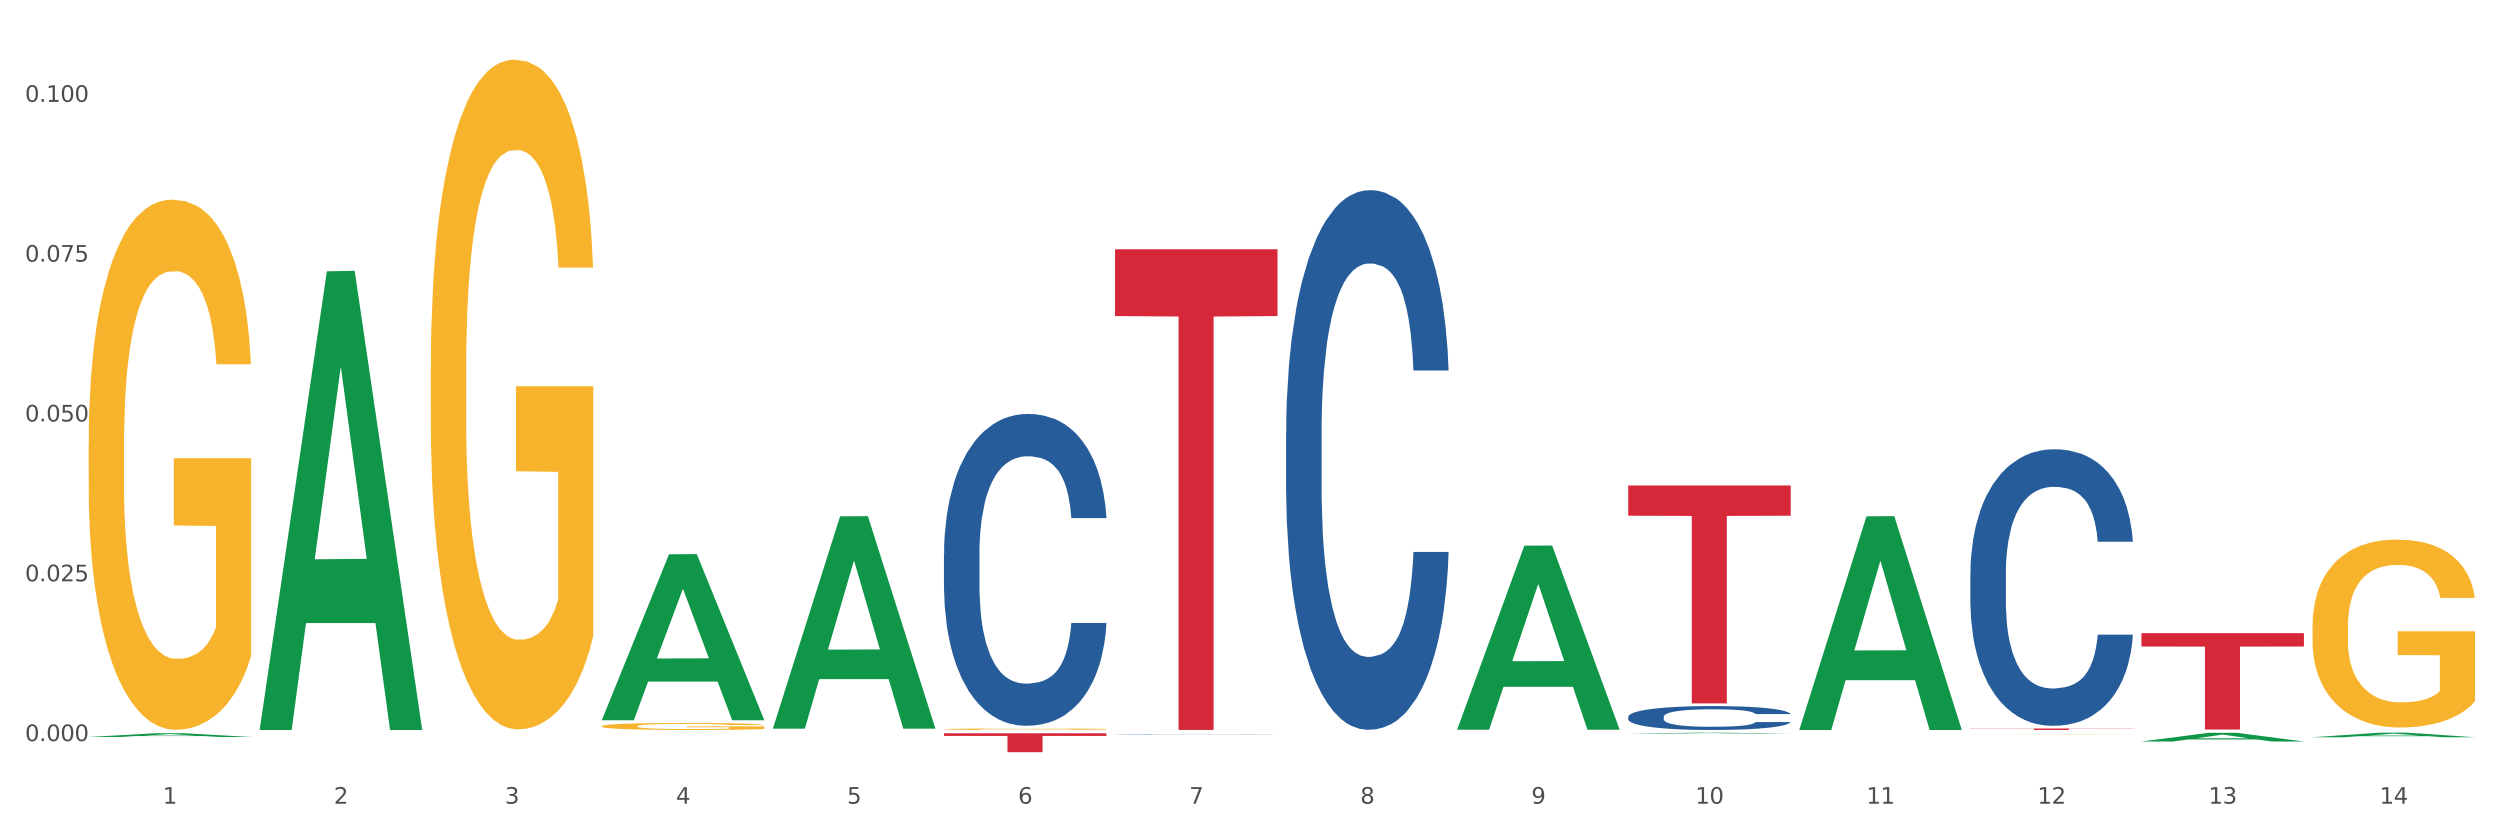
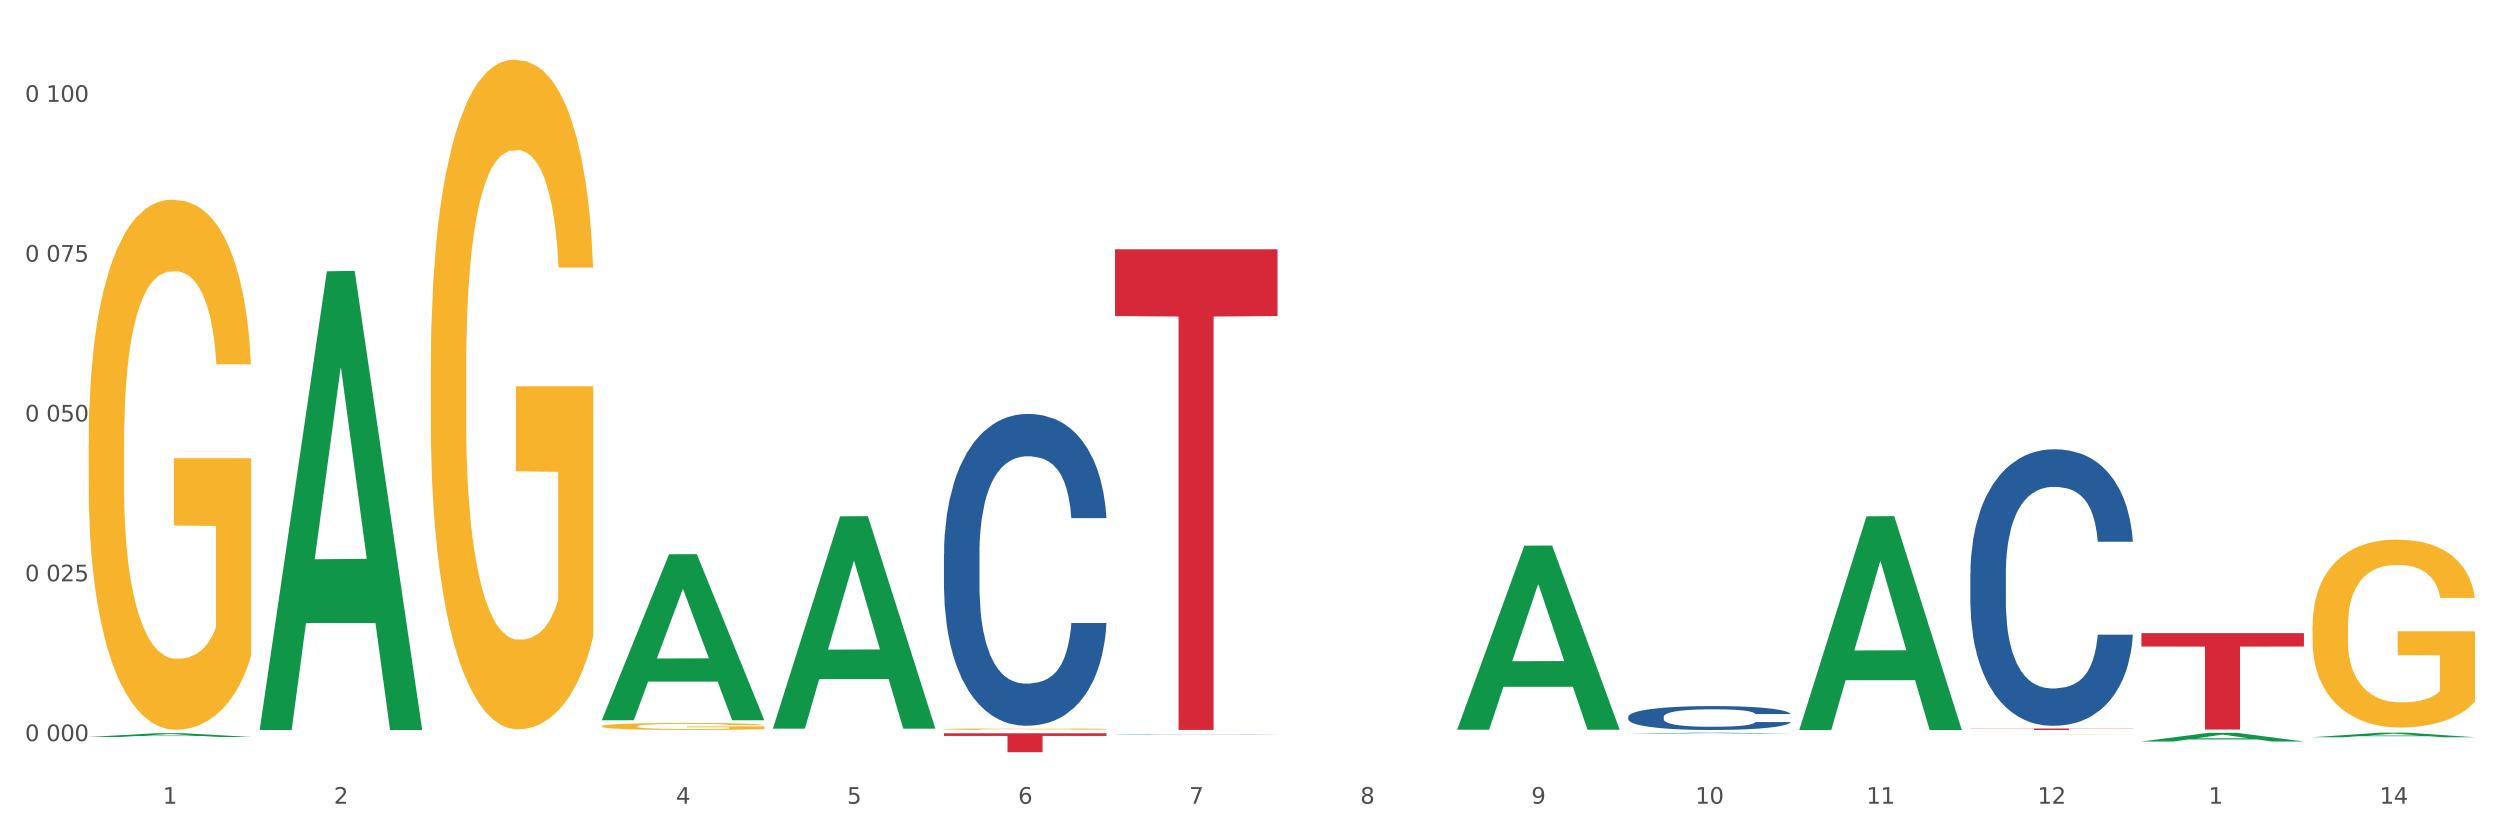
<svg xmlns="http://www.w3.org/2000/svg" xmlns:xlink="http://www.w3.org/1999/xlink" width="1080pt" height="360pt" viewBox="0 0 1080 360" version="1.1">
  <rect x="0" y="0" width="1080" height="360" fill="#333333" stroke="none" />
  <defs>
    <style type="text/css">*{stroke-linejoin: round; stroke-linecap: butt}</style>
  </defs>
  <g id="figure_1">
    <g id="patch_1">
      <path d="M 0 360  L 1080 360  L 1080 0  L 0 0  z " style="fill: #ffffff; stroke: #ffffff; stroke-linejoin: miter" />
    </g>
    <g id="axes_1">
      <g id="matplotlib.axis_1">
        <g id="xtick_1">
          <g id="text_1">
            <g style="fill: #4d4d4d" transform="translate(70.332 347.204) scale(0.096 -0.096)">
              <defs>
                <path id="DejaVuSans-31" d="M 794 531  L 1825 531  L 1825 4091  L 703 3866  L 703 4441  L 1819 4666  L 2450 4666  L 2450 531  L 3481 531  L 3481 0  L 794 0  L 794 531  z " transform="scale(0.016)" />
              </defs>
              <use xlink:href="#DejaVuSans-31" />
            </g>
          </g>
        </g>
        <g id="xtick_2">
          <g id="text_2">
            <g style="fill: #4d4d4d" transform="translate(144.233 347.204) scale(0.096 -0.096)">
              <defs>
                <path id="DejaVuSans-32" d="M 1228 531  L 3431 531  L 3431 0  L 469 0  L 469 531  Q 828 903 1448 1529  Q 2069 2156 2228 2338  Q 2531 2678 2651 2914  Q 2772 3150 2772 3378  Q 2772 3750 2511 3984  Q 2250 4219 1831 4219  Q 1534 4219 1204 4116  Q 875 4013 500 3803  L 500 4441  Q 881 4594 1212 4672  Q 1544 4750 1819 4750  Q 2544 4750 2975 4387  Q 3406 4025 3406 3419  Q 3406 3131 3298 2873  Q 3191 2616 2906 2266  Q 2828 2175 2409 1742  Q 1991 1309 1228 531  z " transform="scale(0.016)" />
              </defs>
              <use xlink:href="#DejaVuSans-32" />
            </g>
          </g>
        </g>
        <g id="xtick_3">
          <g id="text_3">
            <g style="fill: #4d4d4d" transform="translate(218.134 347.204) scale(0.096 -0.096)">
              <defs>
-                 <path id="DejaVuSans-33" d="M 2597 2516  Q 3050 2419 3304 2112  Q 3559 1806 3559 1356  Q 3559 666 3084 287  Q 2609 -91 1734 -91  Q 1441 -91 1130 -33  Q 819 25 488 141  L 488 750  Q 750 597 1062 519  Q 1375 441 1716 441  Q 2309 441 2620 675  Q 2931 909 2931 1356  Q 2931 1769 2642 2001  Q 2353 2234 1838 2234  L 1294 2234  L 1294 2753  L 1863 2753  Q 2328 2753 2575 2939  Q 2822 3125 2822 3475  Q 2822 3834 2567 4026  Q 2313 4219 1838 4219  Q 1578 4219 1281 4162  Q 984 4106 628 3988  L 628 4550  Q 988 4650 1302 4700  Q 1616 4750 1894 4750  Q 2613 4750 3031 4423  Q 3450 4097 3450 3541  Q 3450 3153 3228 2886  Q 3006 2619 2597 2516  z " transform="scale(0.016)" />
-               </defs>
+                 </defs>
              <use xlink:href="#DejaVuSans-33" />
            </g>
          </g>
        </g>
        <g id="xtick_4">
          <g id="text_4">
            <g style="fill: #4d4d4d" transform="translate(292.034 347.204) scale(0.096 -0.096)">
              <defs>
                <path id="DejaVuSans-34" d="M 2419 4116  L 825 1625  L 2419 1625  L 2419 4116  z M 2253 4666  L 3047 4666  L 3047 1625  L 3713 1625  L 3713 1100  L 3047 1100  L 3047 0  L 2419 0  L 2419 1100  L 313 1100  L 313 1709  L 2253 4666  z " transform="scale(0.016)" />
              </defs>
              <use xlink:href="#DejaVuSans-34" />
            </g>
          </g>
        </g>
        <g id="xtick_5">
          <g id="text_5">
            <g style="fill: #4d4d4d" transform="translate(365.935 347.204) scale(0.096 -0.096)">
              <defs>
                <path id="DejaVuSans-35" d="M 691 4666  L 3169 4666  L 3169 4134  L 1269 4134  L 1269 2991  Q 1406 3038 1543 3061  Q 1681 3084 1819 3084  Q 2600 3084 3056 2656  Q 3513 2228 3513 1497  Q 3513 744 3044 326  Q 2575 -91 1722 -91  Q 1428 -91 1123 -41  Q 819 9 494 109  L 494 744  Q 775 591 1075 516  Q 1375 441 1709 441  Q 2250 441 2565 725  Q 2881 1009 2881 1497  Q 2881 1984 2565 2268  Q 2250 2553 1709 2553  Q 1456 2553 1204 2497  Q 953 2441 691 2322  L 691 4666  z " transform="scale(0.016)" />
              </defs>
              <use xlink:href="#DejaVuSans-35" />
            </g>
          </g>
        </g>
        <g id="xtick_6">
          <g id="text_6">
            <g style="fill: #4d4d4d" transform="translate(439.836 347.204) scale(0.096 -0.096)">
              <defs>
                <path id="DejaVuSans-36" d="M 2113 2584  Q 1688 2584 1439 2293  Q 1191 2003 1191 1497  Q 1191 994 1439 701  Q 1688 409 2113 409  Q 2538 409 2786 701  Q 3034 994 3034 1497  Q 3034 2003 2786 2293  Q 2538 2584 2113 2584  z M 3366 4563  L 3366 3988  Q 3128 4100 2886 4159  Q 2644 4219 2406 4219  Q 1781 4219 1451 3797  Q 1122 3375 1075 2522  Q 1259 2794 1537 2939  Q 1816 3084 2150 3084  Q 2853 3084 3261 2657  Q 3669 2231 3669 1497  Q 3669 778 3244 343  Q 2819 -91 2113 -91  Q 1303 -91 875 529  Q 447 1150 447 2328  Q 447 3434 972 4092  Q 1497 4750 2381 4750  Q 2619 4750 2861 4703  Q 3103 4656 3366 4563  z " transform="scale(0.016)" />
              </defs>
              <use xlink:href="#DejaVuSans-36" />
            </g>
          </g>
        </g>
        <g id="xtick_7">
          <g id="text_7">
            <g style="fill: #4d4d4d" transform="translate(513.737 347.204) scale(0.096 -0.096)">
              <defs>
                <path id="DejaVuSans-37" d="M 525 4666  L 3525 4666  L 3525 4397  L 1831 0  L 1172 0  L 2766 4134  L 525 4134  L 525 4666  z " transform="scale(0.016)" />
              </defs>
              <use xlink:href="#DejaVuSans-37" />
            </g>
          </g>
        </g>
        <g id="xtick_8">
          <g id="text_8">
            <g style="fill: #4d4d4d" transform="translate(587.638 347.204) scale(0.096 -0.096)">
              <defs>
                <path id="DejaVuSans-38" d="M 2034 2216  Q 1584 2216 1326 1975  Q 1069 1734 1069 1313  Q 1069 891 1326 650  Q 1584 409 2034 409  Q 2484 409 2743 651  Q 3003 894 3003 1313  Q 3003 1734 2745 1975  Q 2488 2216 2034 2216  z M 1403 2484  Q 997 2584 770 2862  Q 544 3141 544 3541  Q 544 4100 942 4425  Q 1341 4750 2034 4750  Q 2731 4750 3128 4425  Q 3525 4100 3525 3541  Q 3525 3141 3298 2862  Q 3072 2584 2669 2484  Q 3125 2378 3379 2068  Q 3634 1759 3634 1313  Q 3634 634 3220 271  Q 2806 -91 2034 -91  Q 1263 -91 848 271  Q 434 634 434 1313  Q 434 1759 690 2068  Q 947 2378 1403 2484  z M 1172 3481  Q 1172 3119 1398 2916  Q 1625 2713 2034 2713  Q 2441 2713 2670 2916  Q 2900 3119 2900 3481  Q 2900 3844 2670 4047  Q 2441 4250 2034 4250  Q 1625 4250 1398 4047  Q 1172 3844 1172 3481  z " transform="scale(0.016)" />
              </defs>
              <use xlink:href="#DejaVuSans-38" />
            </g>
          </g>
        </g>
        <g id="xtick_9">
          <g id="text_9">
            <g style="fill: #4d4d4d" transform="translate(661.539 347.204) scale(0.096 -0.096)">
              <defs>
                <path id="DejaVuSans-39" d="M 703 97  L 703 672  Q 941 559 1184 500  Q 1428 441 1663 441  Q 2288 441 2617 861  Q 2947 1281 2994 2138  Q 2813 1869 2534 1725  Q 2256 1581 1919 1581  Q 1219 1581 811 2004  Q 403 2428 403 3163  Q 403 3881 828 4315  Q 1253 4750 1959 4750  Q 2769 4750 3195 4129  Q 3622 3509 3622 2328  Q 3622 1225 3098 567  Q 2575 -91 1691 -91  Q 1453 -91 1209 -44  Q 966 3 703 97  z M 1959 2075  Q 2384 2075 2632 2365  Q 2881 2656 2881 3163  Q 2881 3666 2632 3958  Q 2384 4250 1959 4250  Q 1534 4250 1286 3958  Q 1038 3666 1038 3163  Q 1038 2656 1286 2365  Q 1534 2075 1959 2075  z " transform="scale(0.016)" />
              </defs>
              <use xlink:href="#DejaVuSans-39" />
            </g>
          </g>
        </g>
        <g id="xtick_10">
          <g id="text_10">
            <g style="fill: #4d4d4d" transform="translate(732.386 347.204) scale(0.096 -0.096)">
              <defs>
                <path id="DejaVuSans-30" d="M 2034 4250  Q 1547 4250 1301 3770  Q 1056 3291 1056 2328  Q 1056 1369 1301 889  Q 1547 409 2034 409  Q 2525 409 2770 889  Q 3016 1369 3016 2328  Q 3016 3291 2770 3770  Q 2525 4250 2034 4250  z M 2034 4750  Q 2819 4750 3233 4129  Q 3647 3509 3647 2328  Q 3647 1150 3233 529  Q 2819 -91 2034 -91  Q 1250 -91 836 529  Q 422 1150 422 2328  Q 422 3509 836 4129  Q 1250 4750 2034 4750  z " transform="scale(0.016)" />
              </defs>
              <use xlink:href="#DejaVuSans-31" />
              <use xlink:href="#DejaVuSans-30" transform="translate(63.623 0)" />
            </g>
          </g>
        </g>
        <g id="xtick_11">
          <g id="text_11">
            <g style="fill: #4d4d4d" transform="translate(806.287 347.204) scale(0.096 -0.096)">
              <use xlink:href="#DejaVuSans-31" />
              <use xlink:href="#DejaVuSans-31" transform="translate(63.623 0)" />
            </g>
          </g>
        </g>
        <g id="xtick_12">
          <g id="text_12">
            <g style="fill: #4d4d4d" transform="translate(880.187 347.204) scale(0.096 -0.096)">
              <use xlink:href="#DejaVuSans-31" />
              <use xlink:href="#DejaVuSans-32" transform="translate(63.623 0)" />
            </g>
          </g>
        </g>
        <g id="xtick_13">
          <g id="text_13">
            <g style="fill: #4d4d4d" transform="translate(954.088 347.204) scale(0.096 -0.096)">
              <use xlink:href="#DejaVuSans-31" />
              <use xlink:href="#DejaVuSans-33" transform="translate(63.623 0)" />
            </g>
          </g>
        </g>
        <g id="xtick_14">
          <g id="text_14">
            <g style="fill: #4d4d4d" transform="translate(1027.989 347.204) scale(0.096 -0.096)">
              <use xlink:href="#DejaVuSans-31" />
              <use xlink:href="#DejaVuSans-34" transform="translate(63.623 0)" />
            </g>
          </g>
        </g>
        <g id="xtick_15" />
        <g id="xtick_16" />
        <g id="xtick_17" />
        <g id="xtick_18" />
        <g id="xtick_19" />
        <g id="xtick_20" />
        <g id="xtick_21" />
        <g id="xtick_22" />
        <g id="xtick_23" />
        <g id="xtick_24" />
        <g id="xtick_25" />
        <g id="xtick_26" />
        <g id="xtick_27" />
      </g>
      <g id="matplotlib.axis_2">
        <g id="ytick_1">
          <g id="text_15">
            <g style="fill: #4d4d4d" transform="translate(10.8 320.164) scale(0.096 -0.096)">
              <defs>
-                 <path id="DejaVuSans-2e" d="M 684 794  L 1344 794  L 1344 0  L 684 0  L 684 794  z " transform="scale(0.016)" />
-               </defs>
+                 </defs>
              <use xlink:href="#DejaVuSans-30" />
              <use xlink:href="#DejaVuSans-2e" transform="translate(63.623 0)" />
              <use xlink:href="#DejaVuSans-30" transform="translate(95.41 0)" />
              <use xlink:href="#DejaVuSans-30" transform="translate(159.033 0)" />
              <use xlink:href="#DejaVuSans-30" transform="translate(222.656 0)" />
            </g>
          </g>
        </g>
        <g id="ytick_2">
          <g id="text_16">
            <g style="fill: #4d4d4d" transform="translate(10.8 251.122) scale(0.096 -0.096)">
              <use xlink:href="#DejaVuSans-30" />
              <use xlink:href="#DejaVuSans-2e" transform="translate(63.623 0)" />
              <use xlink:href="#DejaVuSans-30" transform="translate(95.41 0)" />
              <use xlink:href="#DejaVuSans-32" transform="translate(159.033 0)" />
              <use xlink:href="#DejaVuSans-35" transform="translate(222.656 0)" />
            </g>
          </g>
        </g>
        <g id="ytick_3">
          <g id="text_17">
            <g style="fill: #4d4d4d" transform="translate(10.8 182.081) scale(0.096 -0.096)">
              <use xlink:href="#DejaVuSans-30" />
              <use xlink:href="#DejaVuSans-2e" transform="translate(63.623 0)" />
              <use xlink:href="#DejaVuSans-30" transform="translate(95.41 0)" />
              <use xlink:href="#DejaVuSans-35" transform="translate(159.033 0)" />
              <use xlink:href="#DejaVuSans-30" transform="translate(222.656 0)" />
            </g>
          </g>
        </g>
        <g id="ytick_4">
          <g id="text_18">
            <g style="fill: #4d4d4d" transform="translate(10.8 113.039) scale(0.096 -0.096)">
              <use xlink:href="#DejaVuSans-30" />
              <use xlink:href="#DejaVuSans-2e" transform="translate(63.623 0)" />
              <use xlink:href="#DejaVuSans-30" transform="translate(95.41 0)" />
              <use xlink:href="#DejaVuSans-37" transform="translate(159.033 0)" />
              <use xlink:href="#DejaVuSans-35" transform="translate(222.656 0)" />
            </g>
          </g>
        </g>
        <g id="ytick_5">
          <g id="text_19">
            <g style="fill: #4d4d4d" transform="translate(10.8 43.998) scale(0.096 -0.096)">
              <use xlink:href="#DejaVuSans-30" />
              <use xlink:href="#DejaVuSans-2e" transform="translate(63.623 0)" />
              <use xlink:href="#DejaVuSans-31" transform="translate(95.41 0)" />
              <use xlink:href="#DejaVuSans-30" transform="translate(159.033 0)" />
              <use xlink:href="#DejaVuSans-30" transform="translate(222.656 0)" />
            </g>
          </g>
        </g>
        <g id="ytick_6" />
        <g id="ytick_7" />
        <g id="ytick_8" />
        <g id="ytick_9" />
      </g>
      <g id="PolyCollection_1">
        <path d="M 38.283 318.369  L 38.355 318.368  L 67.306 316.755  L 79.321 316.754  L 108.489 318.372  L 94.592 318.372  L 88.296 317.995  L 58.404 317.995  L 58.187 318.001  L 52.107 318.372  L 38.283 318.372  L 38.283 318.369  L 62.167 317.77  L 84.532 317.769  L 73.458 317.099  L 73.314 317.096  L 73.169 317.1  L 62.095 317.769  L 62.167 317.77  L 38.283 318.369  z " clip-path="url(#p95764de417)" style="fill: #109648" />
        <path d="M 703.391 309.662  L 703.474 309.652  L 703.474 309.388  L 703.723 309.03  L 704.636 308.369  L 705.797 307.869  L 707.789 307.285  L 708.868 307.039  L 710.279 306.766  L 713.183 306.322  L 716.502 305.945  L 718.826 305.738  L 720.569 305.606  L 724.469 305.37  L 726.71 305.266  L 729.033 305.181  L 731.025 305.124  L 734.344 305.058  L 737 305.03  L 740.07 305.021  L 742.643 305.03  L 746.045 305.068  L 751.024 305.181  L 752.933 305.247  L 755.506 305.36  L 758.161 305.511  L 760.319 305.662  L 762.808 305.879  L 765.381 306.162  L 767.871 306.521  L 769.613 306.851  L 771.024 307.2  L 772.269 307.624  L 773.182 308.086  L 773.597 308.473  L 758.41 308.473  L 757.995 308.124  L 757.165 307.747  L 756.336 307.492  L 755.423 307.285  L 754.012 307.049  L 752.767 306.898  L 750.693 306.719  L 748.784 306.605  L 747.207 306.539  L 745.298 306.483  L 741.232 306.426  L 738.328 306.426  L 736.502 306.445  L 734.261 306.492  L 732.353 306.558  L 730.112 306.671  L 728.369 306.794  L 726.627 306.954  L 725.631 307.068  L 724.137 307.275  L 723.141 307.445  L 721.814 307.737  L 721.067 307.945  L 719.739 308.483  L 719.158 308.879  L 718.909 309.152  L 718.743 309.454  L 718.743 310.926  L 719.241 311.586  L 719.656 311.869  L 720.32 312.19  L 721.565 312.605  L 723.39 313.01  L 725.299 313.303  L 726.876 313.482  L 728.369 313.614  L 729.863 313.718  L 731.689 313.812  L 733.183 313.869  L 735.423 313.925  L 738.079 313.954  L 740.153 313.954  L 744.386 313.907  L 746.294 313.859  L 748.12 313.793  L 750.112 313.69  L 751.688 313.576  L 752.601 313.491  L 754.095 313.312  L 755.257 313.124  L 756.253 312.907  L 756.916 312.718  L 757.663 312.435  L 758.244 312.114  L 758.41 311.944  L 773.597 311.944  L 773.265 312.284  L 772.684 312.614  L 771.522 313.058  L 770.609 313.312  L 769.198 313.624  L 767.705 313.888  L 765.63 314.18  L 763.721 314.397  L 761.73 314.586  L 759.572 314.755  L 755.672 314.991  L 754.261 315.057  L 751.273 315.171  L 748.95 315.237  L 745.547 315.303  L 742.062 315.34  L 738.411 315.35  L 735.174 315.331  L 731.606 315.274  L 729.365 315.218  L 726.876 315.133  L 723.971 315.001  L 721.233 314.84  L 718.66 314.652  L 716.254 314.435  L 714.013 314.189  L 711.108 313.784  L 708.951 313.388  L 707.374 313.02  L 706.295 312.709  L 705.216 312.312  L 704.636 312.039  L 703.723 311.378  L 703.391 310.765  L 703.391 309.662  z " clip-path="url(#p95764de417)" style="fill: #255c99" />
-         <path d="M 555.589 186.895  L 555.672 186.682  L 555.672 180.72  L 555.921 172.629  L 556.834 157.724  L 557.996 146.439  L 559.987 133.238  L 561.066 127.702  L 562.477 121.527  L 565.381 111.52  L 568.701 103.003  L 571.024 98.319  L 572.767 95.338  L 576.667 90.015  L 578.908 87.673  L 581.232 85.756  L 583.223 84.479  L 586.543 82.988  L 589.198 82.35  L 592.269 82.137  L 594.841 82.35  L 598.244 83.201  L 603.223 85.756  L 605.131 87.247  L 607.704 89.802  L 610.36 93.209  L 612.517 96.615  L 615.007 101.513  L 617.579 107.9  L 620.069 115.991  L 621.812 123.444  L 623.222 131.322  L 624.467 140.903  L 625.38 151.337  L 625.795 160.067  L 610.608 160.067  L 610.194 152.188  L 609.364 143.671  L 608.534 137.923  L 607.621 133.238  L 606.21 127.915  L 604.965 124.508  L 602.891 120.463  L 600.982 117.908  L 599.405 116.417  L 597.497 115.14  L 593.43 113.862  L 590.526 113.862  L 588.7 114.288  L 586.46 115.353  L 584.551 116.843  L 582.31 119.398  L 580.568 122.166  L 578.825 125.786  L 577.829 128.341  L 576.335 133.025  L 575.34 136.858  L 574.012 143.459  L 573.265 148.143  L 571.937 160.279  L 571.356 169.222  L 571.107 175.397  L 570.941 182.211  L 570.941 215.427  L 571.439 230.331  L 571.854 236.719  L 572.518 243.958  L 573.763 253.327  L 575.589 262.483  L 577.497 269.083  L 579.074 273.129  L 580.568 276.11  L 582.061 278.452  L 583.887 280.581  L 585.381 281.859  L 587.621 283.136  L 590.277 283.775  L 592.352 283.775  L 596.584 282.71  L 598.493 281.646  L 600.318 280.155  L 602.31 277.813  L 603.887 275.258  L 604.799 273.342  L 606.293 269.296  L 607.455 265.038  L 608.451 260.14  L 609.115 255.882  L 609.862 249.494  L 610.443 242.255  L 610.608 238.422  L 625.795 238.422  L 625.463 246.087  L 624.882 253.54  L 623.72 263.547  L 622.807 269.296  L 621.397 276.323  L 619.903 282.284  L 617.828 288.885  L 615.92 293.782  L 613.928 298.041  L 611.77 301.873  L 607.87 307.196  L 606.459 308.687  L 603.472 311.242  L 601.148 312.732  L 597.746 314.223  L 594.26 315.075  L 590.609 315.287  L 587.373 314.862  L 583.804 313.584  L 581.564 312.307  L 579.074 310.39  L 576.169 307.409  L 573.431 303.79  L 570.858 299.531  L 568.452 294.634  L 566.211 289.098  L 563.307 279.942  L 561.149 270.999  L 559.572 262.695  L 558.494 255.669  L 557.415 246.726  L 556.834 240.551  L 555.921 225.647  L 555.589 211.807  L 555.589 186.895  z " clip-path="url(#p95764de417)" style="fill: #255c99" />
        <path d="M 481.688 317.229  L 481.771 317.229  L 481.771 317.225  L 482.02 317.219  L 482.933 317.208  L 484.095 317.2  L 486.086 317.191  L 487.165 317.187  L 488.576 317.183  L 491.48 317.176  L 494.8 317.17  L 497.123 317.166  L 498.866 317.164  L 502.767 317.16  L 505.007 317.159  L 507.331 317.157  L 509.322 317.156  L 512.642 317.155  L 515.297 317.155  L 518.368 317.155  L 520.94 317.155  L 524.343 317.156  L 529.322 317.157  L 531.231 317.158  L 533.803 317.16  L 536.459 317.163  L 538.616 317.165  L 541.106 317.169  L 543.678 317.173  L 546.168 317.179  L 547.911 317.184  L 549.321 317.19  L 550.566 317.196  L 551.479 317.204  L 551.894 317.21  L 536.708 317.21  L 536.293 317.204  L 535.463 317.198  L 534.633 317.194  L 533.72 317.191  L 532.309 317.187  L 531.065 317.185  L 528.99 317.182  L 527.081 317.18  L 525.505 317.179  L 523.596 317.178  L 519.53 317.177  L 516.625 317.177  L 514.799 317.178  L 512.559 317.178  L 510.65 317.179  L 508.41 317.181  L 506.667 317.183  L 504.924 317.186  L 503.928 317.188  L 502.435 317.191  L 501.439 317.194  L 500.111 317.198  L 499.364 317.202  L 498.036 317.21  L 497.455 317.217  L 497.206 317.221  L 497.04 317.226  L 497.04 317.249  L 497.538 317.26  L 497.953 317.265  L 498.617 317.27  L 499.862 317.276  L 501.688 317.283  L 503.596 317.287  L 505.173 317.29  L 506.667 317.292  L 508.161 317.294  L 509.986 317.296  L 511.48 317.297  L 513.721 317.297  L 516.376 317.298  L 518.451 317.298  L 522.683 317.297  L 524.592 317.296  L 526.417 317.295  L 528.409 317.294  L 529.986 317.292  L 530.899 317.29  L 532.392 317.288  L 533.554 317.285  L 534.55 317.281  L 535.214 317.278  L 535.961 317.274  L 536.542 317.268  L 536.708 317.266  L 551.894 317.266  L 551.562 317.271  L 550.981 317.276  L 549.819 317.284  L 548.906 317.288  L 547.496 317.293  L 546.002 317.297  L 543.927 317.302  L 542.019 317.305  L 540.027 317.308  L 537.869 317.311  L 533.969 317.315  L 532.558 317.316  L 529.571 317.317  L 527.247 317.318  L 523.845 317.32  L 520.359 317.32  L 516.708 317.32  L 513.472 317.32  L 509.903 317.319  L 507.663 317.318  L 505.173 317.317  L 502.269 317.315  L 499.53 317.312  L 496.958 317.309  L 494.551 317.306  L 492.31 317.302  L 489.406 317.295  L 487.248 317.289  L 485.671 317.283  L 484.593 317.278  L 483.514 317.272  L 482.933 317.267  L 482.02 317.257  L 481.688 317.247  L 481.688 317.229  z " clip-path="url(#p95764de417)" style="fill: #255c99" />
        <path d="M 407.787 239.349  L 407.87 239.226  L 407.87 235.78  L 408.119 231.105  L 409.032 222.493  L 410.194 215.972  L 412.186 208.343  L 413.264 205.144  L 414.675 201.576  L 417.58 195.794  L 420.899 190.872  L 423.223 188.165  L 424.965 186.443  L 428.866 183.367  L 431.106 182.014  L 433.43 180.906  L 435.422 180.168  L 438.741 179.307  L 441.396 178.938  L 444.467 178.815  L 447.039 178.938  L 450.442 179.43  L 455.421 180.906  L 457.33 181.768  L 459.902 183.244  L 462.558 185.213  L 464.715 187.181  L 467.205 190.011  L 469.778 193.702  L 472.267 198.377  L 474.01 202.684  L 475.421 207.236  L 476.665 212.773  L 477.578 218.801  L 477.993 223.846  L 462.807 223.846  L 462.392 219.294  L 461.562 214.372  L 460.732 211.05  L 459.819 208.343  L 458.409 205.268  L 457.164 203.299  L 455.089 200.961  L 453.18 199.485  L 451.604 198.624  L 449.695 197.885  L 445.629 197.147  L 442.724 197.147  L 440.899 197.393  L 438.658 198.008  L 436.749 198.87  L 434.509 200.346  L 432.766 201.946  L 431.023 204.037  L 430.027 205.514  L 428.534 208.22  L 427.538 210.435  L 426.21 214.249  L 425.463 216.956  L 424.135 223.969  L 423.555 229.137  L 423.306 232.705  L 423.14 236.642  L 423.14 255.835  L 423.638 264.448  L 424.052 268.139  L 424.716 272.322  L 425.961 277.736  L 427.787 283.026  L 429.695 286.841  L 431.272 289.178  L 432.766 290.901  L 434.26 292.254  L 436.085 293.484  L 437.579 294.223  L 439.82 294.961  L 442.475 295.33  L 444.55 295.33  L 448.782 294.715  L 450.691 294.1  L 452.517 293.238  L 454.508 291.885  L 456.085 290.409  L 456.998 289.301  L 458.492 286.964  L 459.653 284.503  L 460.649 281.673  L 461.313 279.212  L 462.06 275.521  L 462.641 271.338  L 462.807 269.123  L 477.993 269.123  L 477.661 273.553  L 477.08 277.859  L 475.918 283.642  L 475.006 286.964  L 473.595 291.024  L 472.101 294.469  L 470.027 298.283  L 468.118 301.113  L 466.126 303.573  L 463.969 305.788  L 460.068 308.864  L 458.657 309.725  L 455.67 311.202  L 453.346 312.063  L 449.944 312.924  L 446.459 313.416  L 442.807 313.539  L 439.571 313.293  L 436.002 312.555  L 433.762 311.817  L 431.272 310.71  L 428.368 308.987  L 425.629 306.895  L 423.057 304.435  L 420.65 301.605  L 418.409 298.406  L 415.505 293.115  L 413.347 287.948  L 411.771 283.149  L 410.692 279.089  L 409.613 273.922  L 409.032 270.354  L 408.119 261.741  L 407.787 253.744  L 407.787 239.349  z " clip-path="url(#p95764de417)" style="fill: #255c99" />
        <path d="M 407.787 316.779  L 477.993 316.779  L 477.993 317.914  L 450.377 317.922  L 450.377 324.95  L 435.237 324.95  L 435.237 317.922  L 407.787 317.914  L 407.787 316.787  L 407.787 316.779  z " clip-path="url(#p95764de417)" style="fill: #d62839" />
        <path d="M 481.688 107.686  L 551.894 107.686  L 551.894 136.542  L 524.277 136.737  L 524.277 315.327  L 509.138 315.327  L 509.138 136.737  L 481.688 136.542  L 481.688 107.881  L 481.688 107.686  z " clip-path="url(#p95764de417)" style="fill: #d62839" />
        <path d="M 998.994 270.623  L 999.077 270.549  L 999.077 267.88  L 999.243 265.582  L 1000.072 260.022  L 1001.315 255.426  L 1002.227 252.98  L 1003.139 250.979  L 1004.216 248.977  L 1005.542 246.902  L 1007.946 243.862  L 1009.438 242.306  L 1011.262 240.675  L 1014.577 238.303  L 1016.981 236.968  L 1019.467 235.856  L 1023.529 234.522  L 1026.181 233.929  L 1029 233.484  L 1032.398 233.188  L 1034.967 233.114  L 1040.604 233.336  L 1045.411 234.003  L 1047.732 234.522  L 1050.716 235.412  L 1052.291 236.005  L 1054.86 237.191  L 1057.513 238.747  L 1059.336 240.082  L 1062.072 242.602  L 1064.144 245.122  L 1066.05 248.236  L 1067.045 250.386  L 1067.791 252.387  L 1068.454 254.685  L 1069.117 258.317  L 1054.197 258.317  L 1053.617 255.723  L 1052.705 253.277  L 1051.379 250.905  L 1050.219 249.422  L 1048.229 247.569  L 1046.406 246.383  L 1044.499 245.493  L 1042.179 244.752  L 1040.355 244.381  L 1037.786 244.085  L 1032.729 244.159  L 1029.331 244.752  L 1027.01 245.493  L 1025.518 246.16  L 1024.192 246.902  L 1022.7 247.939  L 1020.959 249.496  L 1019.716 250.905  L 1018.473 252.684  L 1017.478 254.463  L 1016.566 256.538  L 1015.82 258.762  L 1015.24 261.06  L 1014.743 263.877  L 1014.328 268.547  L 1014.328 278.703  L 1014.494 281.001  L 1014.909 284.04  L 1015.406 286.338  L 1016.235 289.081  L 1016.981 290.934  L 1018.39 293.603  L 1019.965 295.827  L 1021.208 297.235  L 1022.451 298.421  L 1024.606 300.052  L 1027.01 301.387  L 1029.082 302.202  L 1031.901 302.943  L 1033.807 303.24  L 1035.465 303.388  L 1039.526 303.388  L 1042.427 303.166  L 1045.66 302.647  L 1048.147 301.98  L 1050.219 301.164  L 1052.54 299.83  L 1054.032 298.57  L 1054.032 283.077  L 1035.796 283.003  L 1035.796 272.699  L 1069.2 272.699  L 1069.2 302.943  L 1067.791 304.5  L 1066.216 305.908  L 1064.558 307.169  L 1062.072 308.725  L 1059.088 310.208  L 1056.435 311.246  L 1053.617 312.135  L 1050.302 312.951  L 1045.991 313.692  L 1043.339 313.989  L 1040.024 314.211  L 1036.128 314.285  L 1032.729 314.137  L 1029.414 313.766  L 1025.933 313.099  L 1022.534 312.135  L 1019.965 311.172  L 1017.395 309.986  L 1014.66 308.429  L 1012.505 306.946  L 1010.847 305.612  L 1009.024 303.907  L 1007.034 301.683  L 1005.542 299.682  L 1004.216 297.606  L 1002.807 294.937  L 1001.812 292.639  L 1000.818 289.748  L 1000.237 287.599  L 999.574 284.263  L 999.077 279.593  L 998.994 270.623  z " clip-path="url(#p95764de417)" style="fill: #f7b32b" />
        <path d="M 851.192 317.36  L 851.275 317.36  L 851.275 317.358  L 851.441 317.356  L 852.27 317.352  L 853.513 317.348  L 854.425 317.346  L 855.337 317.345  L 856.414 317.343  L 857.741 317.342  L 860.144 317.339  L 861.636 317.338  L 863.46 317.337  L 866.775 317.335  L 869.179 317.334  L 871.666 317.333  L 875.727 317.332  L 878.38 317.331  L 881.198 317.331  L 884.596 317.331  L 887.166 317.331  L 892.802 317.331  L 897.61 317.331  L 899.93 317.332  L 902.914 317.332  L 904.489 317.333  L 907.059 317.334  L 909.711 317.335  L 911.535 317.336  L 914.27 317.338  L 916.342 317.34  L 918.249 317.343  L 919.243 317.344  L 919.989 317.346  L 920.652 317.348  L 921.315 317.351  L 906.396 317.351  L 905.815 317.349  L 904.904 317.347  L 903.577 317.345  L 902.417 317.344  L 900.428 317.342  L 898.604 317.341  L 896.698 317.34  L 894.377 317.34  L 892.553 317.339  L 889.984 317.339  L 884.928 317.339  L 881.529 317.34  L 879.208 317.34  L 877.717 317.341  L 876.39 317.342  L 874.898 317.342  L 873.158 317.344  L 871.914 317.345  L 870.671 317.346  L 869.676 317.348  L 868.765 317.349  L 868.019 317.351  L 867.438 317.353  L 866.941 317.355  L 866.527 317.359  L 866.527 317.367  L 866.692 317.369  L 867.107 317.371  L 867.604 317.373  L 868.433 317.375  L 869.179 317.377  L 870.588 317.379  L 872.163 317.38  L 873.406 317.382  L 874.65 317.383  L 876.805 317.384  L 879.208 317.385  L 881.281 317.386  L 884.099 317.386  L 886.005 317.386  L 887.663 317.387  L 891.725 317.387  L 894.626 317.386  L 897.858 317.386  L 900.345 317.385  L 902.417 317.385  L 904.738 317.384  L 906.23 317.383  L 906.23 317.37  L 887.995 317.37  L 887.995 317.362  L 921.398 317.362  L 921.398 317.386  L 919.989 317.387  L 918.414 317.389  L 916.757 317.39  L 914.27 317.391  L 911.286 317.392  L 908.634 317.393  L 905.815 317.393  L 902.5 317.394  L 898.19 317.395  L 895.537 317.395  L 892.222 317.395  L 888.326 317.395  L 884.928 317.395  L 881.612 317.395  L 878.131 317.394  L 874.733 317.393  L 872.163 317.393  L 869.594 317.392  L 866.858 317.391  L 864.703 317.389  L 863.045 317.388  L 861.222 317.387  L 859.233 317.385  L 857.741 317.384  L 856.414 317.382  L 855.005 317.38  L 854.011 317.378  L 853.016 317.376  L 852.436 317.374  L 851.773 317.371  L 851.275 317.368  L 851.192 317.36  z " clip-path="url(#p95764de417)" style="fill: #f7b32b" />
        <path d="M 407.787 315.003  L 407.87 315.003  L 407.87 314.981  L 408.036 314.963  L 408.865 314.918  L 410.108 314.881  L 411.02 314.862  L 411.932 314.846  L 413.009 314.83  L 414.335 314.813  L 416.739 314.789  L 418.231 314.776  L 420.055 314.763  L 423.37 314.744  L 425.774 314.733  L 428.261 314.724  L 432.322 314.714  L 434.974 314.709  L 437.793 314.705  L 441.191 314.703  L 443.761 314.702  L 449.397 314.704  L 454.204 314.71  L 456.525 314.714  L 459.509 314.721  L 461.084 314.726  L 463.654 314.735  L 466.306 314.748  L 468.129 314.758  L 470.865 314.779  L 472.937 314.799  L 474.843 314.824  L 475.838 314.841  L 476.584 314.857  L 477.247 314.875  L 477.91 314.905  L 462.99 314.905  L 462.41 314.884  L 461.498 314.864  L 460.172 314.845  L 459.012 314.833  L 457.023 314.818  L 455.199 314.809  L 453.293 314.802  L 450.972 314.796  L 449.148 314.793  L 446.579 314.79  L 441.523 314.791  L 438.124 314.796  L 435.803 314.802  L 434.311 314.807  L 432.985 314.813  L 431.493 314.821  L 429.753 314.834  L 428.509 314.845  L 427.266 314.859  L 426.271 314.874  L 425.359 314.89  L 424.613 314.908  L 424.033 314.927  L 423.536 314.949  L 423.122 314.987  L 423.122 315.068  L 423.287 315.087  L 423.702 315.111  L 424.199 315.129  L 425.028 315.151  L 425.774 315.166  L 427.183 315.188  L 428.758 315.206  L 430.001 315.217  L 431.244 315.226  L 433.4 315.239  L 435.803 315.25  L 437.876 315.257  L 440.694 315.263  L 442.6 315.265  L 444.258 315.266  L 448.319 315.266  L 451.22 315.264  L 454.453 315.26  L 456.94 315.255  L 459.012 315.248  L 461.333 315.238  L 462.825 315.228  L 462.825 315.103  L 444.589 315.103  L 444.589 315.02  L 477.993 315.02  L 477.993 315.263  L 476.584 315.275  L 475.009 315.286  L 473.351 315.297  L 470.865 315.309  L 467.881 315.321  L 465.228 315.329  L 462.41 315.336  L 459.095 315.343  L 454.785 315.349  L 452.132 315.351  L 448.817 315.353  L 444.921 315.354  L 441.523 315.352  L 438.207 315.349  L 434.726 315.344  L 431.327 315.336  L 428.758 315.329  L 426.188 315.319  L 423.453 315.307  L 421.298 315.295  L 419.64 315.284  L 417.817 315.27  L 415.827 315.253  L 414.335 315.236  L 413.009 315.22  L 411.6 315.198  L 410.605 315.18  L 409.611 315.157  L 409.031 315.14  L 408.368 315.113  L 407.87 315.075  L 407.787 315.003  z " clip-path="url(#p95764de417)" style="fill: #f7b32b" />
        <path d="M 259.986 313.72  L 260.068 313.717  L 260.068 313.618  L 260.234 313.532  L 261.063 313.324  L 262.306 313.152  L 263.218 313.06  L 264.13 312.985  L 265.208 312.91  L 266.534 312.833  L 268.937 312.719  L 270.429 312.661  L 272.253 312.6  L 275.568 312.511  L 277.972 312.461  L 280.459 312.42  L 284.52 312.37  L 287.173 312.347  L 289.991 312.331  L 293.389 312.32  L 295.959 312.317  L 301.595 312.325  L 306.403 312.35  L 308.724 312.37  L 311.707 312.403  L 313.282 312.425  L 315.852 312.469  L 318.504 312.528  L 320.328 312.578  L 323.063 312.672  L 325.135 312.766  L 327.042 312.883  L 328.036 312.963  L 328.782 313.038  L 329.445 313.124  L 330.109 313.26  L 315.189 313.26  L 314.609 313.163  L 313.697 313.071  L 312.371 312.983  L 311.21 312.927  L 309.221 312.858  L 307.397 312.813  L 305.491 312.78  L 303.17 312.752  L 301.347 312.738  L 298.777 312.727  L 293.721 312.73  L 290.322 312.752  L 288.002 312.78  L 286.51 312.805  L 285.183 312.833  L 283.691 312.872  L 281.951 312.93  L 280.707 312.983  L 279.464 313.049  L 278.47 313.116  L 277.558 313.193  L 276.812 313.277  L 276.232 313.362  L 275.734 313.468  L 275.32 313.643  L 275.32 314.023  L 275.486 314.108  L 275.9 314.222  L 276.397 314.308  L 277.226 314.411  L 277.972 314.48  L 279.381 314.58  L 280.956 314.663  L 282.199 314.716  L 283.443 314.76  L 285.598 314.821  L 288.002 314.871  L 290.074 314.902  L 292.892 314.929  L 294.798 314.94  L 296.456 314.946  L 300.518 314.946  L 303.419 314.938  L 306.651 314.918  L 309.138 314.893  L 311.21 314.863  L 313.531 314.813  L 315.023 314.766  L 315.023 314.186  L 296.788 314.183  L 296.788 313.798  L 330.191 313.798  L 330.191 314.929  L 328.782 314.988  L 327.207 315.04  L 325.55 315.087  L 323.063 315.146  L 320.079 315.201  L 317.427 315.24  L 314.609 315.273  L 311.293 315.304  L 306.983 315.331  L 304.33 315.343  L 301.015 315.351  L 297.119 315.354  L 293.721 315.348  L 290.405 315.334  L 286.924 315.309  L 283.526 315.273  L 280.956 315.237  L 278.387 315.193  L 275.651 315.135  L 273.496 315.079  L 271.839 315.029  L 270.015 314.965  L 268.026 314.882  L 266.534 314.807  L 265.208 314.73  L 263.798 314.63  L 262.804 314.544  L 261.809 314.436  L 261.229 314.355  L 260.566 314.23  L 260.068 314.056  L 259.986 313.72  z " clip-path="url(#p95764de417)" style="fill: #f7b32b" />
        <path d="M 186.085 159.458  L 186.168 159.193  L 186.168 149.681  L 186.333 141.49  L 187.162 121.673  L 188.406 105.291  L 189.317 96.572  L 190.229 89.438  L 191.307 82.304  L 192.633 74.905  L 195.037 64.072  L 196.529 58.523  L 198.352 52.711  L 201.668 44.255  L 204.071 39.499  L 206.558 35.536  L 210.619 30.78  L 213.272 28.666  L 216.09 27.081  L 219.488 26.024  L 222.058 25.759  L 227.694 26.552  L 232.502 28.93  L 234.823 30.78  L 237.807 33.95  L 239.381 36.064  L 241.951 40.292  L 244.603 45.841  L 246.427 50.597  L 249.162 59.58  L 251.234 68.564  L 253.141 79.662  L 254.135 87.324  L 254.881 94.458  L 255.545 102.649  L 256.208 115.596  L 241.288 115.596  L 240.708 106.348  L 239.796 97.629  L 238.47 89.174  L 237.309 83.889  L 235.32 77.283  L 233.496 73.056  L 231.59 69.885  L 229.269 67.243  L 227.446 65.922  L 224.876 64.865  L 219.82 65.129  L 216.422 67.243  L 214.101 69.885  L 212.609 72.263  L 211.283 74.905  L 209.791 78.605  L 208.05 84.153  L 206.807 89.174  L 205.563 95.515  L 204.569 101.856  L 203.657 109.255  L 202.911 117.182  L 202.331 125.373  L 201.833 135.413  L 201.419 152.059  L 201.419 188.258  L 201.585 196.449  L 201.999 207.282  L 202.496 215.473  L 203.325 225.25  L 204.071 231.855  L 205.48 241.368  L 207.055 249.294  L 208.299 254.315  L 209.542 258.542  L 211.697 264.355  L 214.101 269.111  L 216.173 272.018  L 218.991 274.66  L 220.898 275.717  L 222.555 276.245  L 226.617 276.245  L 229.518 275.453  L 232.75 273.603  L 235.237 271.225  L 237.309 268.319  L 239.63 263.563  L 241.122 259.071  L 241.122 203.848  L 222.887 203.583  L 222.887 166.856  L 256.291 166.856  L 256.291 274.66  L 254.881 280.209  L 253.307 285.229  L 251.649 289.721  L 249.162 295.27  L 246.178 300.554  L 243.526 304.253  L 240.708 307.424  L 237.392 310.33  L 233.082 312.973  L 230.43 314.03  L 227.114 314.822  L 223.218 315.087  L 219.82 314.558  L 216.504 313.237  L 213.023 310.859  L 209.625 307.424  L 207.055 303.989  L 204.486 299.761  L 201.75 294.213  L 199.595 288.928  L 197.938 284.172  L 196.114 278.095  L 194.125 270.168  L 192.633 263.034  L 191.307 255.636  L 189.898 246.124  L 188.903 237.933  L 187.908 227.628  L 187.328 219.965  L 186.665 208.075  L 186.168 191.429  L 186.085 159.458  z " clip-path="url(#p95764de417)" style="fill: #f7b32b" />
-         <path d="M 703.391 209.713  L 773.597 209.713  L 773.597 222.796  L 745.98 222.884  L 745.98 303.858  L 730.841 303.858  L 730.841 222.884  L 703.391 222.796  L 703.391 209.801  L 703.391 209.713  z " clip-path="url(#p95764de417)" style="fill: #d62839" />
        <path d="M 851.192 247.764  L 851.275 247.655  L 851.275 244.6  L 851.524 240.454  L 852.437 232.817  L 853.599 227.034  L 855.591 220.27  L 856.67 217.433  L 858.08 214.269  L 860.985 209.141  L 864.304 204.777  L 866.628 202.376  L 868.37 200.849  L 872.271 198.121  L 874.511 196.921  L 876.835 195.939  L 878.827 195.284  L 882.146 194.521  L 884.802 194.193  L 887.872 194.084  L 890.445 194.193  L 893.847 194.63  L 898.826 195.939  L 900.735 196.703  L 903.307 198.012  L 905.963 199.758  L 908.121 201.503  L 910.61 204.013  L 913.183 207.286  L 915.672 211.432  L 917.415 215.251  L 918.826 219.288  L 920.071 224.197  L 920.983 229.544  L 921.398 234.017  L 906.212 234.017  L 905.797 229.98  L 904.967 225.616  L 904.137 222.67  L 903.224 220.27  L 901.814 217.542  L 900.569 215.796  L 898.494 213.723  L 896.586 212.414  L 895.009 211.65  L 893.1 210.996  L 889.034 210.341  L 886.129 210.341  L 884.304 210.559  L 882.063 211.105  L 880.154 211.868  L 877.914 213.178  L 876.171 214.596  L 874.428 216.451  L 873.433 217.76  L 871.939 220.16  L 870.943 222.124  L 869.615 225.507  L 868.868 227.907  L 867.541 234.126  L 866.96 238.708  L 866.711 241.872  L 866.545 245.364  L 866.545 262.384  L 867.043 270.022  L 867.458 273.295  L 868.122 277.004  L 869.366 281.805  L 871.192 286.497  L 873.101 289.879  L 874.677 291.952  L 876.171 293.479  L 877.665 294.679  L 879.491 295.771  L 880.984 296.425  L 883.225 297.08  L 885.88 297.407  L 887.955 297.407  L 892.187 296.862  L 894.096 296.316  L 895.922 295.552  L 897.913 294.352  L 899.49 293.043  L 900.403 292.061  L 901.897 289.988  L 903.058 287.806  L 904.054 285.296  L 904.718 283.114  L 905.465 279.841  L 906.046 276.132  L 906.212 274.168  L 921.398 274.168  L 921.066 278.095  L 920.485 281.914  L 919.324 287.042  L 918.411 289.988  L 917 293.588  L 915.506 296.643  L 913.432 300.026  L 911.523 302.535  L 909.531 304.717  L 907.374 306.681  L 903.473 309.409  L 902.063 310.172  L 899.075 311.482  L 896.752 312.245  L 893.349 313.009  L 889.864 313.446  L 886.212 313.555  L 882.976 313.336  L 879.408 312.682  L 877.167 312.027  L 874.677 311.045  L 871.773 309.518  L 869.034 307.663  L 866.462 305.481  L 864.055 302.971  L 861.815 300.135  L 858.91 295.443  L 856.752 290.861  L 855.176 286.606  L 854.097 283.005  L 853.018 278.423  L 852.437 275.259  L 851.524 267.621  L 851.192 260.529  L 851.192 247.764  z " clip-path="url(#p95764de417)" style="fill: #255c99" />
        <path d="M 925.093 273.51  L 995.299 273.51  L 995.299 279.296  L 967.683 279.335  L 967.683 315.149  L 952.543 315.149  L 952.543 279.335  L 925.093 279.296  L 925.093 273.549  L 925.093 273.51  z " clip-path="url(#p95764de417)" style="fill: #d62839" />
        <path d="M 851.192 314.718  L 921.398 314.718  L 921.398 314.806  L 893.782 314.807  L 893.782 315.354  L 878.643 315.354  L 878.643 314.807  L 851.192 314.806  L 851.192 314.718  L 851.192 314.718  z " clip-path="url(#p95764de417)" style="fill: #d62839" />
        <path d="M 703.391 316.937  L 703.463 316.937  L 732.414 316.517  L 744.429 316.517  L 773.597 316.938  L 759.7 316.938  L 753.403 316.84  L 723.512 316.84  L 723.294 316.842  L 717.215 316.938  L 703.391 316.938  L 703.391 316.937  L 727.275 316.781  L 749.64 316.781  L 738.566 316.607  L 738.421 316.606  L 738.277 316.607  L 727.203 316.781  L 727.275 316.781  L 703.391 316.937  z " clip-path="url(#p95764de417)" style="fill: #109648" />
        <path d="M 112.184 314.981  L 112.256 314.795  L 141.207 117.188  L 153.222 117.002  L 182.39 315.354  L 168.493 315.354  L 162.196 269.165  L 132.305 269.165  L 132.088 269.91  L 126.008 315.354  L 112.184 315.354  L 112.184 314.981  L 136.068 241.6  L 158.433 241.414  L 147.359 159.28  L 147.214 158.907  L 147.07 159.466  L 135.996 241.414  L 136.068 241.6  L 112.184 314.981  z " clip-path="url(#p95764de417)" style="fill: #109648" />
        <path d="M 259.986 311.019  L 260.058 310.952  L 289.009 239.444  L 301.023 239.376  L 330.191 311.154  L 316.295 311.154  L 309.998 294.44  L 280.106 294.44  L 279.889 294.709  L 273.81 311.154  L 259.986 311.154  L 259.986 311.019  L 283.87 284.465  L 306.235 284.397  L 295.161 254.676  L 295.016 254.541  L 294.871 254.743  L 283.798 284.397  L 283.87 284.465  L 259.986 311.019  z " clip-path="url(#p95764de417)" style="fill: #109648" />
        <path d="M 333.886 314.605  L 333.959 314.519  L 362.91 223.058  L 374.924 222.972  L 404.092 314.778  L 390.196 314.778  L 383.899 293.399  L 354.007 293.399  L 353.79 293.744  L 347.71 314.778  L 333.886 314.778  L 333.886 314.605  L 357.771 280.641  L 380.135 280.555  L 369.062 242.54  L 368.917 242.368  L 368.772 242.626  L 357.699 280.555  L 357.771 280.641  L 333.886 314.605  z " clip-path="url(#p95764de417)" style="fill: #109648" />
        <path d="M 38.283 192.077  L 38.366 191.867  L 38.366 184.338  L 38.532 177.854  L 39.361 162.167  L 40.604 149.2  L 41.516 142.298  L 42.427 136.651  L 43.505 131.003  L 44.831 125.147  L 47.235 116.572  L 48.727 112.179  L 50.55 107.578  L 53.866 100.885  L 56.27 97.12  L 58.756 93.983  L 62.818 90.218  L 65.47 88.545  L 68.288 87.29  L 71.687 86.453  L 74.256 86.244  L 79.893 86.872  L 84.7 88.754  L 87.021 90.218  L 90.005 92.728  L 91.58 94.401  L 94.149 97.748  L 96.802 102.14  L 98.625 105.905  L 101.36 113.016  L 103.433 120.127  L 105.339 128.912  L 106.334 134.977  L 107.08 140.625  L 107.743 147.108  L 108.406 157.357  L 93.486 157.357  L 92.906 150.036  L 91.994 143.134  L 90.668 136.441  L 89.508 132.258  L 87.518 127.029  L 85.695 123.683  L 83.788 121.173  L 81.467 119.082  L 79.644 118.036  L 77.074 117.199  L 72.018 117.408  L 68.62 119.082  L 66.299 121.173  L 64.807 123.056  L 63.481 125.147  L 61.989 128.075  L 60.248 132.467  L 59.005 136.441  L 57.762 141.461  L 56.767 146.481  L 55.855 152.337  L 55.109 158.612  L 54.529 165.096  L 54.032 173.043  L 53.617 186.22  L 53.617 214.874  L 53.783 221.358  L 54.197 229.934  L 54.695 236.417  L 55.524 244.156  L 56.27 249.385  L 57.679 256.915  L 59.254 263.189  L 60.497 267.163  L 61.74 270.51  L 63.895 275.111  L 66.299 278.876  L 68.371 281.177  L 71.189 283.268  L 73.096 284.105  L 74.754 284.523  L 78.815 284.523  L 81.716 283.896  L 84.949 282.431  L 87.435 280.549  L 89.508 278.248  L 91.828 274.484  L 93.32 270.928  L 93.32 227.215  L 75.085 227.005  L 75.085 197.933  L 108.489 197.933  L 108.489 283.268  L 107.08 287.66  L 105.505 291.634  L 103.847 295.19  L 101.36 299.582  L 98.377 303.765  L 95.724 306.693  L 92.906 309.203  L 89.59 311.504  L 85.28 313.595  L 82.628 314.432  L 79.312 315.06  L 75.417 315.269  L 72.018 314.85  L 68.703 313.805  L 65.221 311.922  L 61.823 309.203  L 59.254 306.484  L 56.684 303.138  L 53.949 298.746  L 51.794 294.562  L 50.136 290.798  L 48.312 285.987  L 46.323 279.712  L 44.831 274.065  L 43.505 268.209  L 42.096 260.679  L 41.101 254.196  L 40.107 246.039  L 39.526 239.973  L 38.863 230.561  L 38.366 217.384  L 38.283 192.077  z " clip-path="url(#p95764de417)" style="fill: #f7b32b" />
        <path d="M 998.994 318.483  L 999.067 318.482  L 1028.017 316.519  L 1040.032 316.517  L 1069.2 318.487  L 1055.304 318.487  L 1049.007 318.028  L 1019.115 318.028  L 1018.898 318.036  L 1012.818 318.487  L 998.994 318.487  L 998.994 318.483  L 1022.879 317.754  L 1045.243 317.753  L 1034.169 316.937  L 1034.025 316.933  L 1033.88 316.939  L 1022.806 317.753  L 1022.879 317.754  L 998.994 318.483  z " clip-path="url(#p95764de417)" style="fill: #109648" />
        <path d="M 925.093 320.321  L 925.166 320.318  L 954.117 316.569  L 966.131 316.565  L 995.299 320.329  L 981.403 320.329  L 975.106 319.452  L 945.214 319.452  L 944.997 319.466  L 938.917 320.329  L 925.093 320.329  L 925.093 320.321  L 948.978 318.929  L 971.342 318.926  L 960.269 317.367  L 960.124 317.36  L 959.979 317.371  L 948.905 318.926  L 948.978 318.929  L 925.093 320.321  z " clip-path="url(#p95764de417)" style="fill: #109648" />
        <path d="M 777.292 315.18  L 777.364 315.093  L 806.315 223.048  L 818.329 222.961  L 847.497 315.354  L 833.601 315.354  L 827.304 293.839  L 797.412 293.839  L 797.195 294.186  L 791.116 315.354  L 777.292 315.354  L 777.292 315.18  L 801.176 280.999  L 823.541 280.912  L 812.467 242.654  L 812.322 242.481  L 812.177 242.741  L 801.104 280.912  L 801.176 280.999  L 777.292 315.18  z " clip-path="url(#p95764de417)" style="fill: #109648" />
        <path d="M 629.49 315.096  L 629.562 315.021  L 658.513 235.728  L 670.528 235.654  L 699.696 315.245  L 685.799 315.245  L 679.502 296.711  L 649.611 296.711  L 649.394 297.01  L 643.314 315.245  L 629.49 315.245  L 629.49 315.096  L 653.374 285.651  L 675.739 285.576  L 664.665 252.618  L 664.52 252.469  L 664.376 252.693  L 653.302 285.576  L 653.374 285.651  L 629.49 315.096  z " clip-path="url(#p95764de417)" style="fill: #109648" />
      </g>
    </g>
  </g>
  <defs>
    <clipPath id="p95764de417">
      <rect x="38.283" y="10.8" width="1030.917" height="329.109" />
    </clipPath>
  </defs>
</svg>